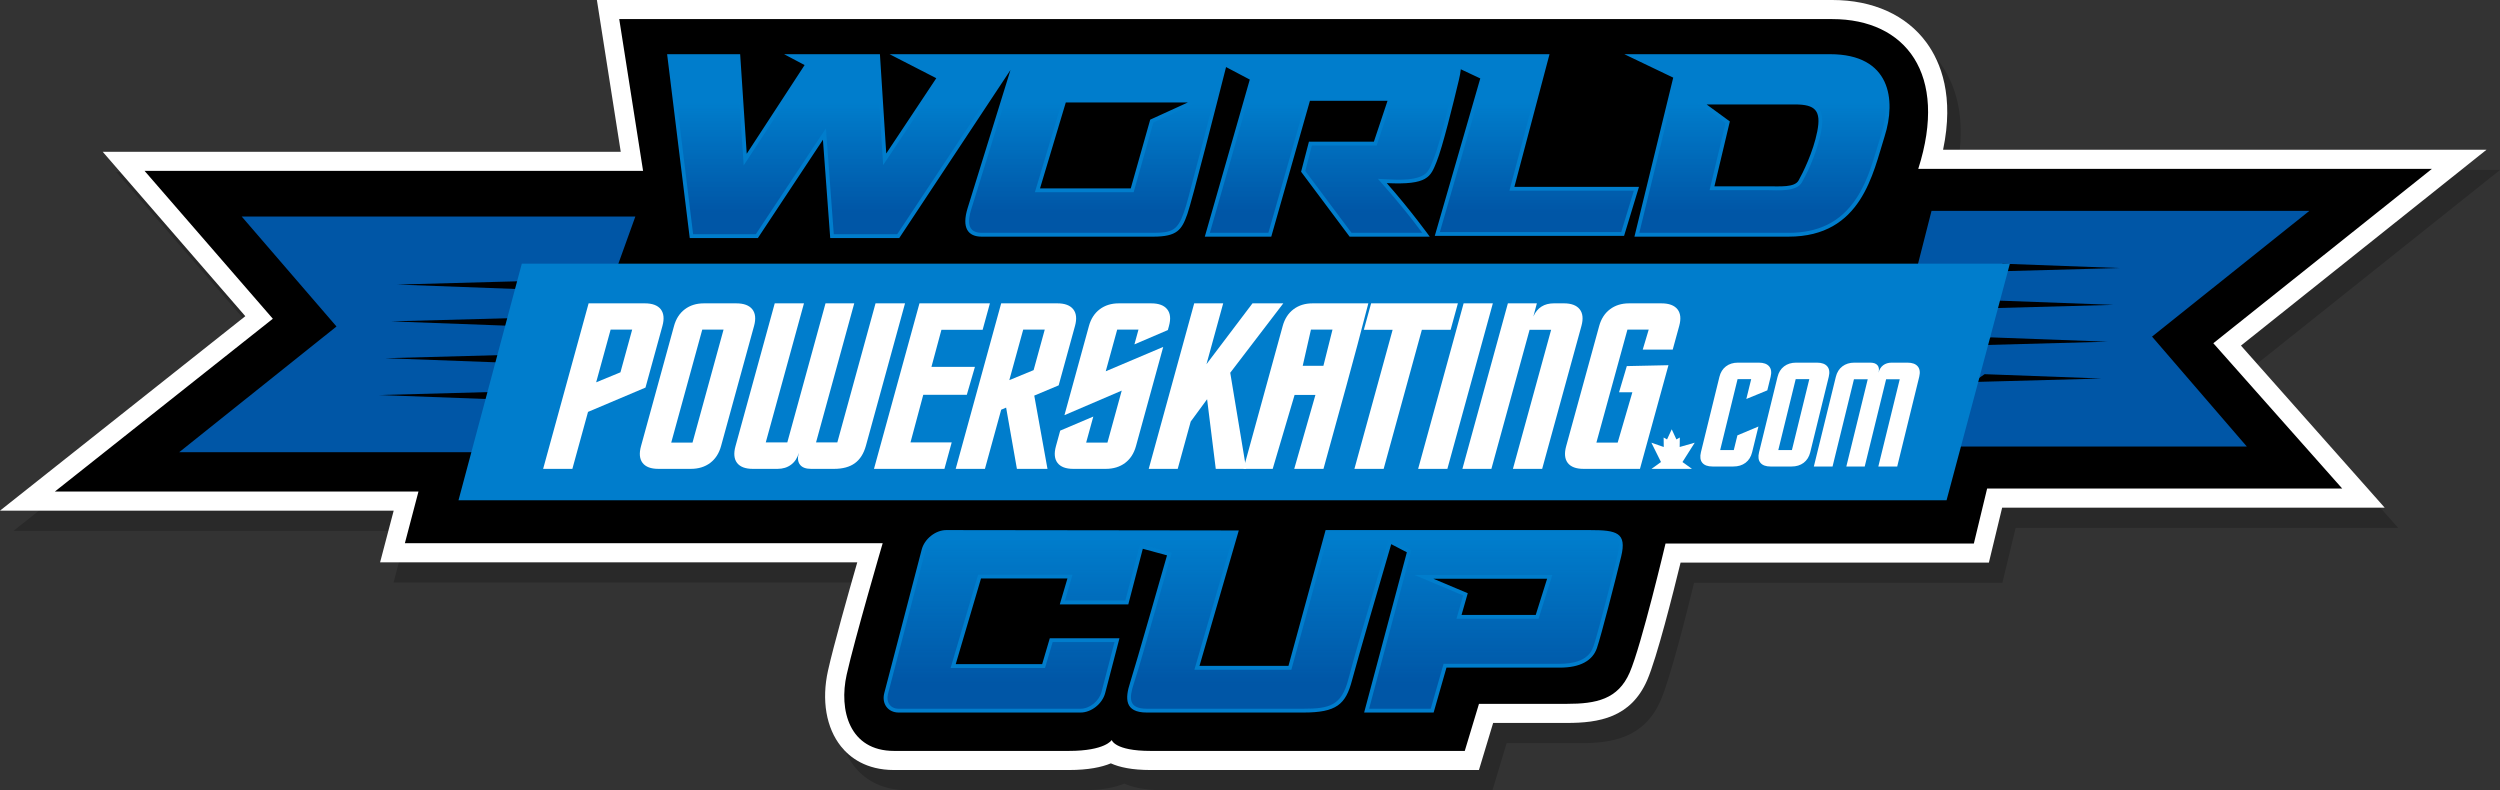
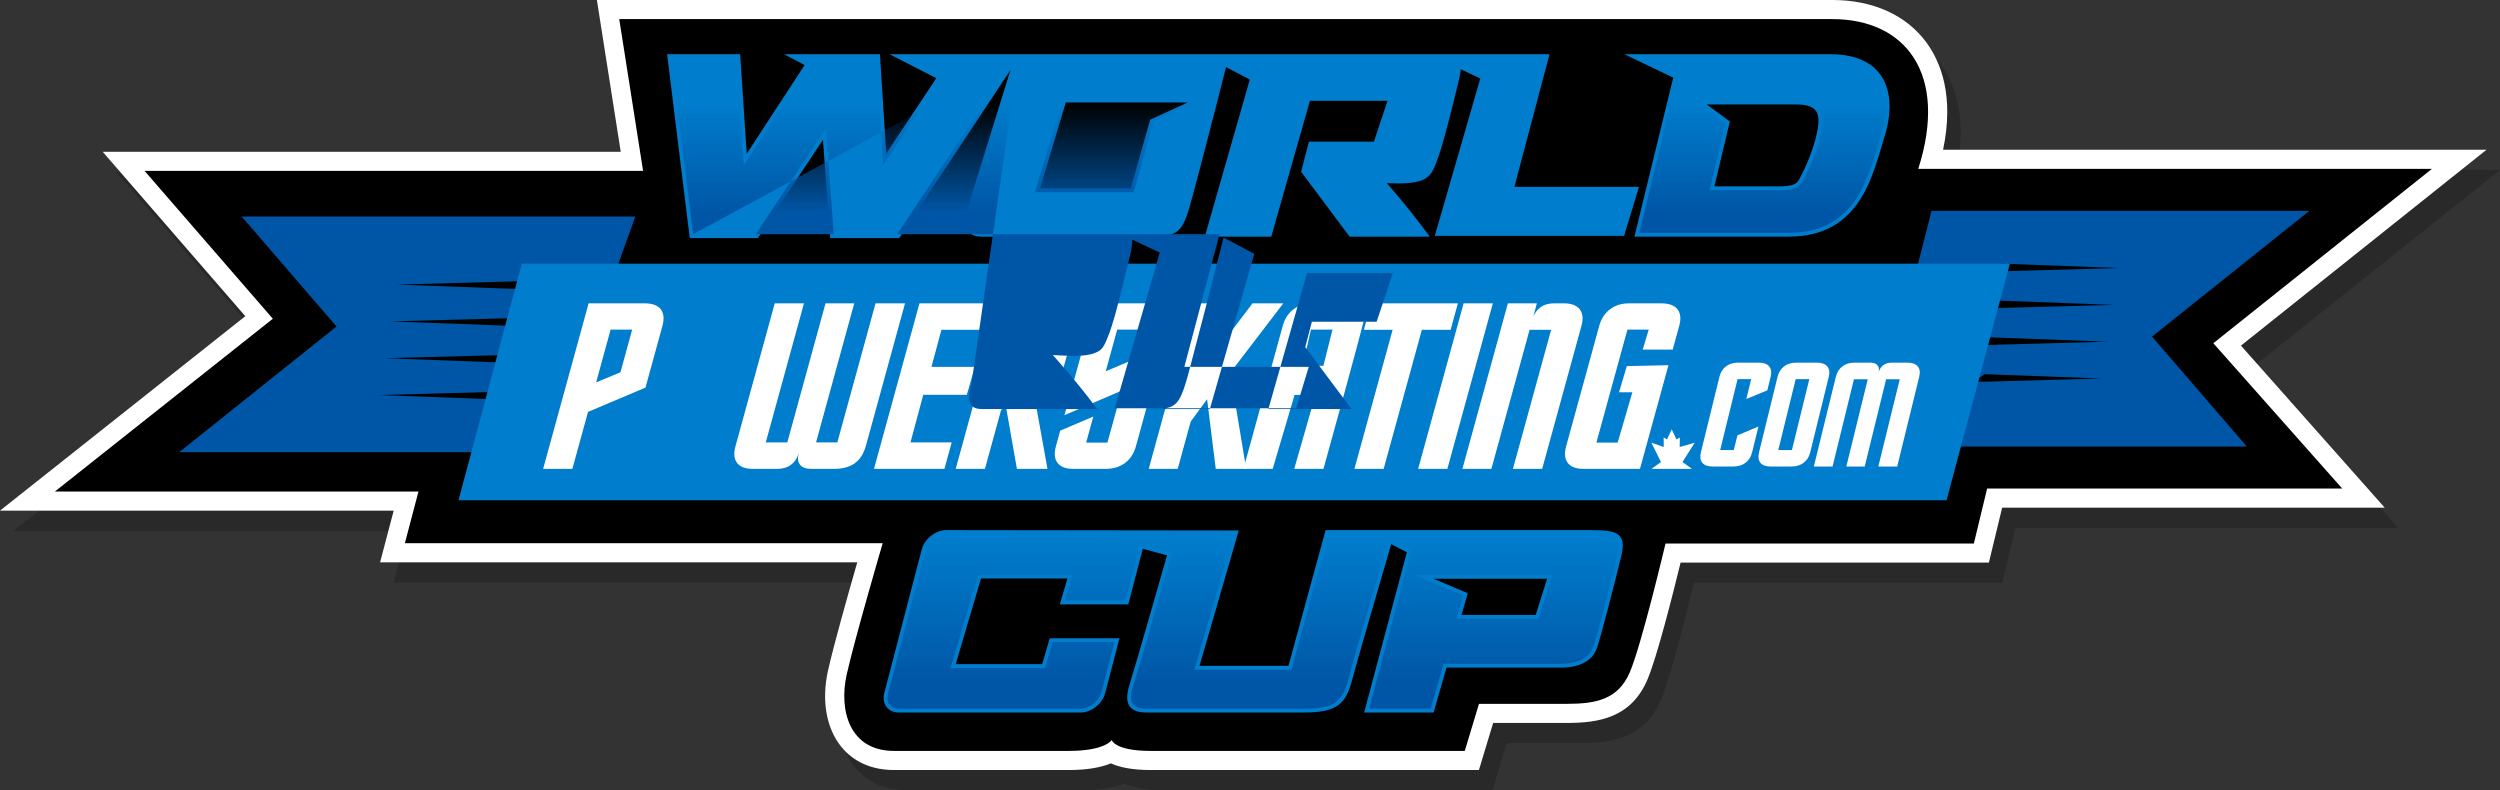
<svg xmlns="http://www.w3.org/2000/svg" version="1.1" id="图层_1_copy" x="0px" y="0px" width="370.951px" height="117.256px" viewBox="0 0 370.951 117.256" enable-background="new 0 0 370.951 117.256" xml:space="preserve">
  <rect x="0" y="0" width="370.951" height="117.256" fill="#333333" stroke="none" />
  <path opacity="0.2" d="M172.725,117.256c-2.745,0-4.619-0.411-5.897-0.99c-1.354,0.566-3.337,0.99-6.244,0.99h-25.922  c-4.188,0-6.587-1.897-7.863-3.488c-2.214-2.763-2.919-6.876-1.935-11.284c0.818-3.664,3.013-11.438,4.338-16.049H58.399  l2.016-7.664H2l36.399-28.855L17.24,25.523h76.866L90.567,3h183.315c6.034,0,10.999,2.249,13.981,6.334  c2.138,2.927,4.117,7.955,2.453,15.885h80.634l-36.435,29.063l21.325,24.043h-56.759l-1.969,8.156h-45.747  c-1.091,4.48-3.521,14.149-4.956,17.445c-2.427,5.576-7.166,6.345-11.927,6.345h-10.927l-2.108,6.984H172.725z" />
  <path fill="#FFFFFF" d="M170.725,114.256c-2.745,0-4.619-0.411-5.897-0.99c-1.354,0.566-3.337,0.99-6.244,0.99h-25.922  c-4.188,0-6.587-1.897-7.863-3.488c-2.214-2.763-2.919-6.876-1.935-11.284c0.818-3.665,3.013-11.438,4.338-16.049H56.399  l2.016-7.664H0l36.399-28.855L15.24,22.523h76.866L88.567,0h183.315c6.034,0,10.999,2.249,13.981,6.334  c2.138,2.927,4.117,7.955,2.453,15.885h80.634l-36.435,29.063l21.325,24.043h-56.759l-1.969,8.156h-45.747  c-1.091,4.48-3.521,14.149-4.956,17.445c-2.427,5.576-7.166,6.345-11.927,6.345h-10.927l-2.108,6.984H170.725z" />
  <path fill-rule="evenodd" clip-rule="evenodd" d="M95.421,25.357L91.882,2.834c0,0,169.125,0,180,0s17.25,8.144,12.75,22.219  c21.281,0,76.219,0,76.219,0l-32.438,25.875l19.125,21.563h-52.688l-1.969,8.156h-45.75c0,0-3.586,15.165-5.32,19.149  s-4.969,4.641-9.328,4.641s-13.032,0-13.032,0l-2.108,6.984c0,0-41.275,0-46.619,0c-5.343,0-5.766-1.617-5.766-1.617  s-0.938,1.617-6.375,1.617s-19.266,0-25.922,0s-8.203-6.071-7.031-11.32c1.172-5.25,5.343-19.501,5.343-19.501H60.076l2.016-7.664  H8.139l32.344-25.641L21.452,25.357H95.421z" />
  <polygon fill-rule="evenodd" clip-rule="evenodd" fill="#0056A6" points="94.272,32.131 84.991,57.913 82.647,67.1 26.584,67.1   49.929,48.444 35.866,32.131 " />
  <polygon fill-rule="evenodd" clip-rule="evenodd" points="75.293,58.1 73.606,59.259 56.262,58.616 " />
  <polygon fill-rule="evenodd" clip-rule="evenodd" points="76.184,52.636 74.497,53.795 57.153,53.151 " />
  <polygon fill-rule="evenodd" clip-rule="evenodd" points="77.075,47.171 75.388,48.331 58.044,47.687 " />
  <polygon fill-rule="evenodd" clip-rule="evenodd" points="77.966,41.707 76.841,42.89 58.935,42.223 " />
  <polygon fill-rule="evenodd" clip-rule="evenodd" fill="#0056A6" points="273.944,66.256 284.257,40.475 286.601,31.288   342.663,31.288 319.319,49.944 333.383,66.256 " />
  <polygon fill-rule="evenodd" clip-rule="evenodd" points="295.46,40.288 297.147,39.128 314.491,39.772 " />
  <polygon fill-rule="evenodd" clip-rule="evenodd" points="294.569,45.752 296.257,44.593 313.601,45.236 " />
  <polygon fill-rule="evenodd" clip-rule="evenodd" points="293.679,51.216 295.366,50.057 312.71,50.701 " />
  <polygon fill-rule="evenodd" clip-rule="evenodd" points="292.787,56.681 294.475,55.521 311.818,56.165 " />
  <polygon fill-rule="evenodd" clip-rule="evenodd" fill="#007DCC" points="77.425,39.128 298.226,39.128 288.832,74.229   68.031,74.229 " />
  <path fill-rule="evenodd" clip-rule="evenodd" fill="#FFFFFF" d="M92.062,55.244l1.742-6.34h-3.197l-2.15,7.826L92.062,55.244  L92.062,55.244z M95.778,57.509l-8.527,3.609l-2.322,8.451H80.59l6.748-24.558h8.341c1.116,0,1.904,0.295,2.365,0.879  c0.454,0.589,0.538,1.416,0.248,2.471L95.778,57.509z" />
-   <path fill-rule="evenodd" clip-rule="evenodd" fill="#FFFFFF" d="M100.014,48.362c0.29-1.056,0.821-1.882,1.599-2.471  c0.776-0.584,1.713-0.879,2.816-0.879h4.827c1.116,0,1.904,0.295,2.372,0.879c0.466,0.589,0.549,1.416,0.26,2.471l-4.902,17.84  c-0.293,1.067-0.833,1.899-1.61,2.489c-0.782,0.584-1.738,0.878-2.867,0.878h-4.827c-1.104,0-1.879-0.294-2.334-0.878  c-0.453-0.59-0.529-1.421-0.236-2.489L100.014,48.362L100.014,48.362z M107.362,48.904h-3.159l-4.608,16.772h3.159L107.362,48.904z" />
  <path fill-rule="evenodd" clip-rule="evenodd" fill="#FFFFFF" d="M126.753,45.012l-5.668,20.63h3.159l5.668-20.63h4.377  l-5.803,21.119c-0.322,1.174-0.871,2.041-1.647,2.602c-0.769,0.56-1.803,0.837-3.091,0.837h-3.399c-0.78,0-1.333-0.206-1.648-0.625  c-0.325-0.413-0.38-0.997-0.174-1.746c-0.206,0.749-0.589,1.333-1.14,1.746c-0.553,0.419-1.231,0.625-2.024,0.625h-3.66  c-1.104,0-1.879-0.294-2.334-0.878c-0.453-0.59-0.529-1.421-0.236-2.489l5.822-21.19h4.338l-5.668,20.63h3.197l5.668-20.63H126.753z  " />
  <polygon fill-rule="evenodd" clip-rule="evenodd" fill="#FFFFFF" points="140.135,69.569 129.682,69.569 136.43,45.012   146.883,45.012 145.803,48.939 139.689,48.939 138.209,54.434 144.661,54.434 143.456,58.58 136.994,58.58 135.1,65.642   141.214,65.642 " />
  <path fill-rule="evenodd" clip-rule="evenodd" fill="#FFFFFF" d="M157.085,57.179l-3.621,1.521l1.961,10.869h-4.536l-1.6-9.088  l-0.732,0.313l-2.412,8.775h-4.338l6.747-24.558h8.341c1.104,0,1.886,0.295,2.353,0.879c0.466,0.589,0.55,1.416,0.26,2.471  L157.085,57.179L157.085,57.179z M153.368,54.92l1.653-6.016h-3.197l-2.061,7.502L153.368,54.92z" />
  <path fill-rule="evenodd" clip-rule="evenodd" fill="#FFFFFF" d="M161.579,48.362c0.29-1.056,0.822-1.882,1.599-2.471  c0.776-0.584,1.713-0.879,2.817-0.879h4.827c1.117,0,1.904,0.295,2.371,0.885c0.468,0.583,0.551,1.41,0.26,2.471l-0.167,0.607  l-4.96,2.123l0.603-2.194h-3.159l-1.7,6.187l8.529-3.615l-4.046,14.727c-0.293,1.067-0.832,1.899-1.61,2.489  c-0.782,0.584-1.738,0.878-2.867,0.878h-4.827c-1.104,0-1.879-0.294-2.332-0.884c-0.455-0.584-0.531-1.416-0.236-2.489l0.632-2.3  l4.912-2.088l-1.063,3.869h3.159l2.121-7.72l-8.499,3.645L161.579,48.362z" />
  <polygon fill-rule="evenodd" clip-rule="evenodd" fill="#FFFFFF" points="174.75,69.569 170.449,69.569 177.196,45.012   181.497,45.012 179.018,54.035 185.842,45.012 190.415,45.012 182.543,55.309 184.911,69.569 180.395,69.569 179.11,59.237   176.678,62.551 " />
  <path fill-rule="evenodd" clip-rule="evenodd" fill="#FFFFFF" d="M196.367,54.282l1.35-5.378h-3.196l-1.224,5.378H196.367  L196.367,54.282z M203.033,45.012c-2.101,8.22-4.407,16.375-6.655,24.558h-4.339l3.143-10.97h-3.091l-3.248,10.97h-4.339  l5.827-21.208c0.29-1.056,0.821-1.882,1.599-2.471c0.775-0.584,1.713-0.879,2.816-0.879  C197.509,45.012,200.271,45.012,203.033,45.012z" />
  <polygon fill-rule="evenodd" clip-rule="evenodd" fill="#FFFFFF" points="200.969,69.569 206.637,48.939 202.368,48.939   203.447,45.012 216.323,45.012 215.244,48.939 210.976,48.939 205.308,69.569 " />
  <polygon fill-rule="evenodd" clip-rule="evenodd" fill="#FFFFFF" points="214.762,69.569 210.424,69.569 217.171,45.012   221.509,45.012 " />
  <path fill-rule="evenodd" clip-rule="evenodd" fill="#FFFFFF" d="M221.293,69.569h-4.301l6.747-24.558h4.301l-0.515,1.94  c0.286-0.649,0.686-1.132,1.2-1.457c0.508-0.324,1.122-0.484,1.839-0.484h1.484c1.104,0,1.885,0.295,2.347,0.879  c0.466,0.589,0.55,1.416,0.26,2.471l-5.827,21.208h-4.339l5.668-20.63h-3.196L221.293,69.569z" />
  <path fill-rule="evenodd" clip-rule="evenodd" fill="#FFFFFF" d="M237.29,48.362c0.29-1.056,0.821-1.882,1.599-2.471  c0.775-0.584,1.713-0.879,2.816-0.879h4.827c1.116,0,1.904,0.295,2.372,0.879c0.466,0.589,0.55,1.416,0.258,2.477l-0.964,3.509  h-4.449l0.889-2.972h-3.158l-4.608,16.772h3.158l2.18-7.469h-1.976l1.154-3.887l6.179-0.134l-4.229,15.382h-8.379  c-1.104,0-1.879-0.294-2.334-0.878c-0.453-0.59-0.529-1.421-0.236-2.489L237.29,48.362z" />
  <path fill-rule="evenodd" clip-rule="evenodd" fill="#FFFFFF" d="M255.129,55.912c0.163-0.663,0.485-1.181,0.969-1.551  c0.484-0.366,1.077-0.552,1.783-0.552h3.089c0.714,0,1.225,0.186,1.537,0.552c0.311,0.37,0.382,0.888,0.219,1.554l-0.492,2.006  l-3.114,1.28l0.724-2.949h-2.021l-2.582,10.526h2.021l0.535-2.18l3.121-1.311l-0.936,3.816c-0.166,0.674-0.492,1.196-0.978,1.565  c-0.487,0.367-1.093,0.552-1.815,0.552h-3.088c-0.706,0-1.209-0.185-1.513-0.552c-0.303-0.37-0.37-0.892-0.205-1.562L255.129,55.912  L255.129,55.912z M263.754,55.912l-2.746,11.196c-0.165,0.67-0.098,1.192,0.205,1.562c0.304,0.367,0.806,0.552,1.513,0.552h3.088  c0.723,0,1.328-0.185,1.815-0.552c0.484-0.37,0.812-0.892,0.976-1.562l2.747-11.196c0.162-0.663,0.091-1.181-0.221-1.551  c-0.312-0.366-0.822-0.552-1.537-0.552h-3.088c-0.706,0-1.3,0.186-1.783,0.552C264.238,54.731,263.916,55.25,263.754,55.912  L263.754,55.912z M268.467,56.253l-2.581,10.526h-2.021l2.582-10.526H268.467L268.467,56.253z M276.687,69.222h-2.728l3.176-12.947  h-2.045l-3.176,12.947h-2.776l3.265-13.31c0.163-0.663,0.484-1.181,0.97-1.551c0.483-0.366,1.076-0.552,1.782-0.552h2.342  c0.508,0,0.873,0.13,1.089,0.393c0.217,0.259,0.269,0.625,0.153,1.096c0.117-0.478,0.345-0.844,0.688-1.103  c0.339-0.255,0.761-0.385,1.26-0.385h2.342c0.706,0,1.212,0.186,1.524,0.552c0.311,0.37,0.383,0.888,0.221,1.551l-3.266,13.31  h-2.801l3.177-12.947h-2.021L276.687,69.222z" />
  <polygon fill-rule="evenodd" clip-rule="evenodd" fill="#FFFFFF" points="248.051,63.701 248.745,65.201 249.251,64.919   249.232,66.326 251.464,65.688 249.645,68.557 251.052,69.569 248.051,69.569 245.051,69.569 246.457,68.557 245.032,65.688   246.869,66.326 246.851,64.919 247.357,65.201 " />
  <path fill-rule="evenodd" clip-rule="evenodd" fill="#007DCC" d="M102.344,35.321L98.987,8.041h10.838l0.975,14.775l8.588-13.163  l-3.049-1.613h14.224l0.938,14.738l7.425-11.175l-6.938-3.563c32.644,0,65.287,0,97.931,0l-5.213,19.684h18.487l-2.213,7.275  h-28.087l6.75-23.362l-2.889-1.358c-0.04,0.452-0.144,0.992-0.298,1.639c-0.825,3.448-2.4,9.893-3.301,12.104  c-0.899,2.211-1.274,3.447-7.388,3.148c3.601,4.084,6.375,7.944,6.375,7.944h-11.887l-7.2-9.631l1.162-4.459h9.638l2.025-6.071  h-11.513l-5.738,20.161h-9.862l6.675-23.309l-3.52-1.856c-1.343,5.294-5.067,19.911-5.742,21.81  c-0.825,2.325-1.481,3.356-5.081,3.356s-23.363,0-25.425,0s-3-1.312-2.1-4.237l6.359-20.49l-16.503,24.933h-10.243l-1.082-14.587  l-9.654,14.587H102.344L102.344,35.321z M248.274,11.519l-5.756,23.596c0,0,12,0,22.875,0c10.874,0,12.524-9.476,14.25-14.89  c1.725-5.415,0.899-12.184-8.101-12.184s-30.524,0-30.524,0L248.274,11.519L248.274,11.519z M256.675,18.018l-3.45-2.52  c0,0,10.125,0,13.125,0s3.9,0.902,3.3,3.986c-0.6,3.083-2.175,6.242-2.775,7.295c-0.6,1.053-2.662,0.865-4.687,0.865  c-2.025,0-7.801,0-7.801,0L256.675,18.018L256.675,18.018z M154.319,27.953h13.462l2.887-10.2l5.588-2.55h-18.113L154.319,27.953z" />
  <linearGradient id="SVGID_1_" gradientUnits="userSpaceOnUse" x1="189.725" y1="31.567" x2="189.725" y2="15.228">
    <stop offset="0" style="stop-color:#0056A6" />
    <stop offset="1" style="stop-color:#0056A6;stop-opacity:0" />
  </linearGradient>
-   <path fill-rule="evenodd" clip-rule="evenodd" fill="url(#SVGID_1_)" d="M102.846,34.754h9.302l10.402-15.717l1.166,15.717h9.412  l17.306-26.146c-5.367,0-10.733,0-16.101,0l5.416,2.78l-8.707,13.105l-1.01-15.886h-11.407l1.579,0.834l-9.856,15.106l-1.052-15.941  h-9.667L102.846,34.754L102.846,34.754z M151.081,8.608c26.034,0,52.068,0,78.101,0l-5.213,19.683h18.46l-1.868,6.141h-26.913  l6.675-23.103l-4.06-1.908l-0.072,0.807c-0.047,0.519-0.164,1.053-0.285,1.558c-0.431,1.797-0.869,3.593-1.328,5.384  c-0.537,2.093-1.136,4.648-1.945,6.638c-0.223,0.545-0.46,1.198-0.825,1.663c-1.116,1.424-4.446,1.209-6.01,1.132l-1.341-0.065  l0.888,1.006c1.955,2.218,3.91,4.6,5.686,7.003H200.54l-6.866-9.185l0.983-3.771h9.607l2.403-7.205H193.94l-5.737,20.161h-8.683  l6.595-23.029l-4.564-2.407l-0.177,0.698c-0.852,3.361-1.71,6.72-2.577,10.077c-0.642,2.484-1.287,4.967-1.95,7.445  c-0.365,1.362-0.729,2.914-1.199,4.237c-0.916,2.581-1.718,2.979-4.547,2.979c-8.475,0-16.95,0-25.425,0  c-2.235,0-2.085-1.805-1.559-3.502L151.081,8.608L151.081,8.608z M171.143,18.16l7.722-3.524h-21.143l-4.165,13.884h14.653  L171.143,18.16L171.143,18.16z M243.24,34.547c7.384,0,14.769,0,22.153,0c4.309,0,7.701-1.51,10.081-5.158  c1.88-2.88,2.603-6.118,3.629-9.338c0.138-0.434,0.258-0.873,0.358-1.316c1.404-6.19-1.315-10.127-7.919-10.127  c-9.344,0-18.687,0-28.03,0l5.422,2.599L243.24,34.547L243.24,34.547z M256.036,18.253l-4.549-3.322h1.737c4.375,0,8.75,0,13.125,0  c3.423,0,4.516,1.273,3.856,4.661c-0.475,2.44-1.607,5.305-2.839,7.467c-0.838,1.471-3.729,1.151-5.18,1.151c-2.601,0-5.2,0-7.801,0  h-0.717L256.036,18.253z" />
+   <path fill-rule="evenodd" clip-rule="evenodd" fill="url(#SVGID_1_)" d="M102.846,34.754h9.302l10.402-15.717l1.166,15.717h9.412  l17.306-26.146c-5.367,0-10.733,0-16.101,0l5.416,2.78l-8.707,13.105l-1.01-15.886h-11.407l1.579,0.834l-9.856,15.106l-1.052-15.941  h-9.667L102.846,34.754L102.846,34.754z c26.034,0,52.068,0,78.101,0l-5.213,19.683h18.46l-1.868,6.141h-26.913  l6.675-23.103l-4.06-1.908l-0.072,0.807c-0.047,0.519-0.164,1.053-0.285,1.558c-0.431,1.797-0.869,3.593-1.328,5.384  c-0.537,2.093-1.136,4.648-1.945,6.638c-0.223,0.545-0.46,1.198-0.825,1.663c-1.116,1.424-4.446,1.209-6.01,1.132l-1.341-0.065  l0.888,1.006c1.955,2.218,3.91,4.6,5.686,7.003H200.54l-6.866-9.185l0.983-3.771h9.607l2.403-7.205H193.94l-5.737,20.161h-8.683  l6.595-23.029l-4.564-2.407l-0.177,0.698c-0.852,3.361-1.71,6.72-2.577,10.077c-0.642,2.484-1.287,4.967-1.95,7.445  c-0.365,1.362-0.729,2.914-1.199,4.237c-0.916,2.581-1.718,2.979-4.547,2.979c-8.475,0-16.95,0-25.425,0  c-2.235,0-2.085-1.805-1.559-3.502L151.081,8.608L151.081,8.608z M171.143,18.16l7.722-3.524h-21.143l-4.165,13.884h14.653  L171.143,18.16L171.143,18.16z M243.24,34.547c7.384,0,14.769,0,22.153,0c4.309,0,7.701-1.51,10.081-5.158  c1.88-2.88,2.603-6.118,3.629-9.338c0.138-0.434,0.258-0.873,0.358-1.316c1.404-6.19-1.315-10.127-7.919-10.127  c-9.344,0-18.687,0-28.03,0l5.422,2.599L243.24,34.547L243.24,34.547z M256.036,18.253l-4.549-3.322h1.737c4.375,0,8.75,0,13.125,0  c3.423,0,4.516,1.273,3.856,4.661c-0.475,2.44-1.607,5.305-2.839,7.467c-0.838,1.471-3.729,1.151-5.18,1.151c-2.601,0-5.2,0-7.801,0  h-0.717L256.036,18.253z" />
  <path fill-rule="evenodd" clip-rule="evenodd" fill="#007DCC" d="M140.41,78.653c14.471,0,28.934,0.056,43.402,0.056l-5.831,20.096  h13.2l5.512-20.152c13.069,0,26.137,0,39.206,0c4.012,0,5.512,0.37,4.649,3.926s-2.962,11.741-3.6,13.592s-2.476,2.89-5.476,2.89  h-16.844l-1.906,6.666H202.41l6.338-23.778l-2.317-1.206c-1.459,4.983-5.074,17.363-5.819,20.208  c-0.938,3.582-2.325,4.776-7.2,4.776s-19.913,0-23.25,0s-3.225-2.127-2.475-4.44c0.75-2.313,5.475-18.883,5.475-18.883l-3.594-0.979  l-0.029,0.121l-2.121,8.132h-10.165l1.134-3.844h-12.825l-3.75,12.712h12.825l1.134-3.844h10.337l-2.121,8.132  c-0.415,1.591-2.056,2.893-3.647,2.893h-26.99c-1.591,0-2.554-1.302-2.139-2.893l5.552-21.289  C137.178,79.955,138.819,78.653,140.41,78.653L140.41,78.653z M216.864,91.245h11.009l1.688-5.371h-16.875l5.1,2.148L216.864,91.245  z" />
  <linearGradient id="SVGID_2_" gradientUnits="userSpaceOnUse" x1="185.95" y1="101.482" x2="185.95" y2="79.845">
    <stop offset="0" style="stop-color:#0056A6" />
    <stop offset="1" style="stop-color:#0056A6;stop-opacity:0" />
  </linearGradient>
  <path fill-rule="evenodd" clip-rule="evenodd" fill="url(#SVGID_2_)" d="M165.373,95.27h-9.18l-1.134,3.844h-14.007l4.084-13.847  h14.007l-1.134,3.844h8.969l2.007-7.696l0.165-0.69l4.712,1.283l-0.157,0.551c-0.91,3.198-1.828,6.394-2.748,9.588  c-0.889,3.084-1.745,6.265-2.733,9.314c-0.697,2.149-0.797,3.699,1.936,3.699c7.75,0,15.5,0,23.25,0  c3.893,0,5.638-0.478,6.652-4.354c0.95-3.632,2.053-7.276,3.1-10.883c0.903-3.115,1.813-6.228,2.724-9.34l0.193-0.662l3.333,1.734  l-6.265,23.505h9.146l1.907-6.667h17.271c1.93,0,4.23-0.448,4.939-2.507c0.319-0.929,0.579-1.927,0.838-2.875  c0.408-1.491,0.801-2.986,1.188-4.483c0.532-2.057,1.058-4.118,1.559-6.183c0.159-0.656,0.429-1.916-0.057-2.503  c-0.652-0.788-3.124-0.722-4.042-0.722c-12.925,0-25.849,0-38.773,0l-5.512,20.151h-14.388l5.831-20.095  c-14.215-0.002-28.431-0.056-42.647-0.056c-1.366,0-2.757,1.161-3.098,2.469l-5.552,21.288c-0.308,1.183,0.329,2.184,1.59,2.184  h26.99c1.366,0,2.757-1.161,3.098-2.47L165.373,95.27L165.373,95.27z M217.103,88.351l-7.224-3.043h20.454l-2.044,6.504h-12.177  L217.103,88.351z" />
</svg>